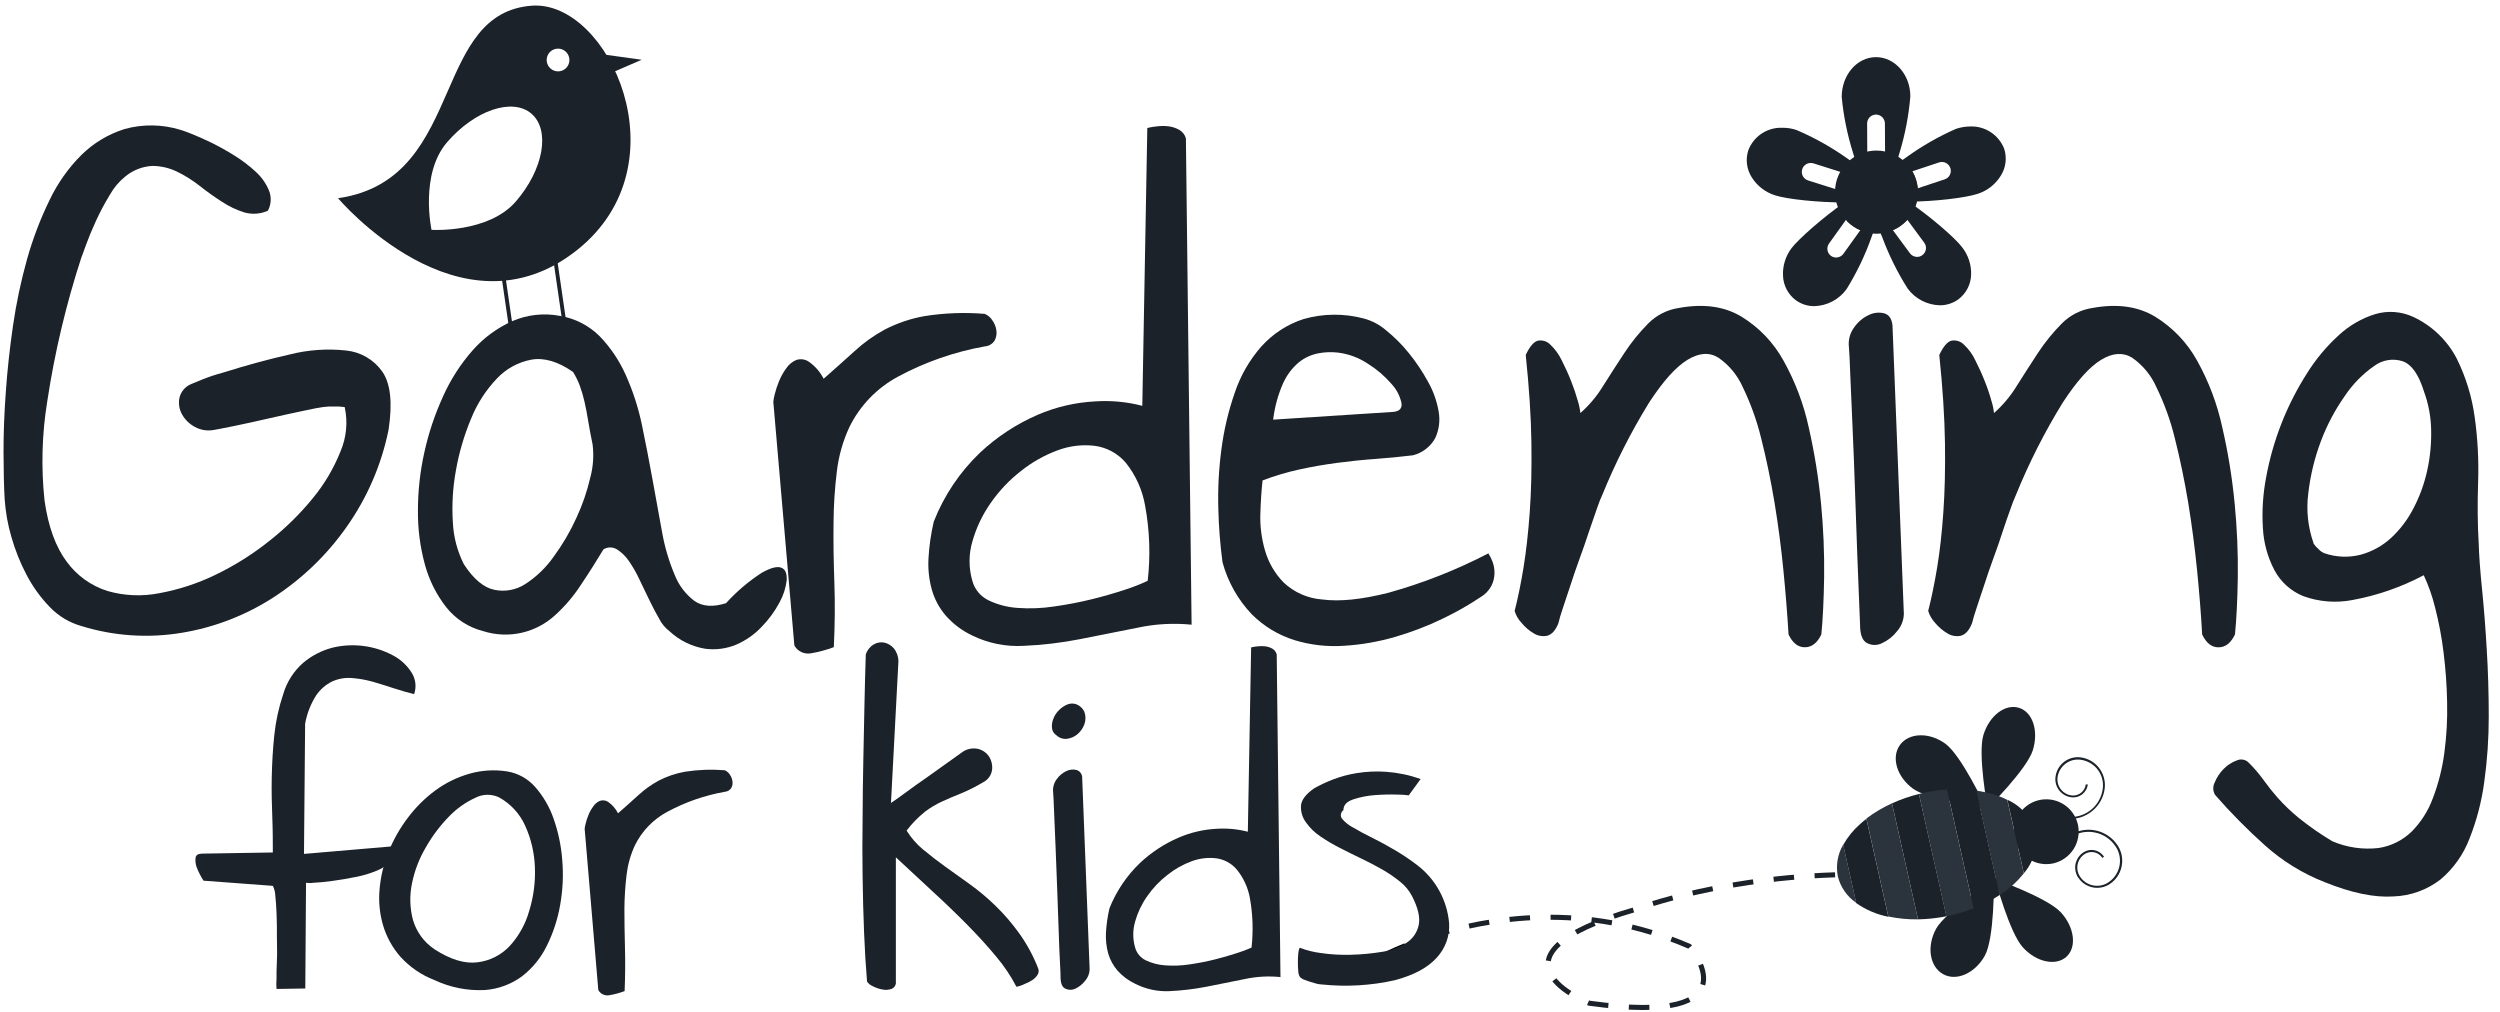
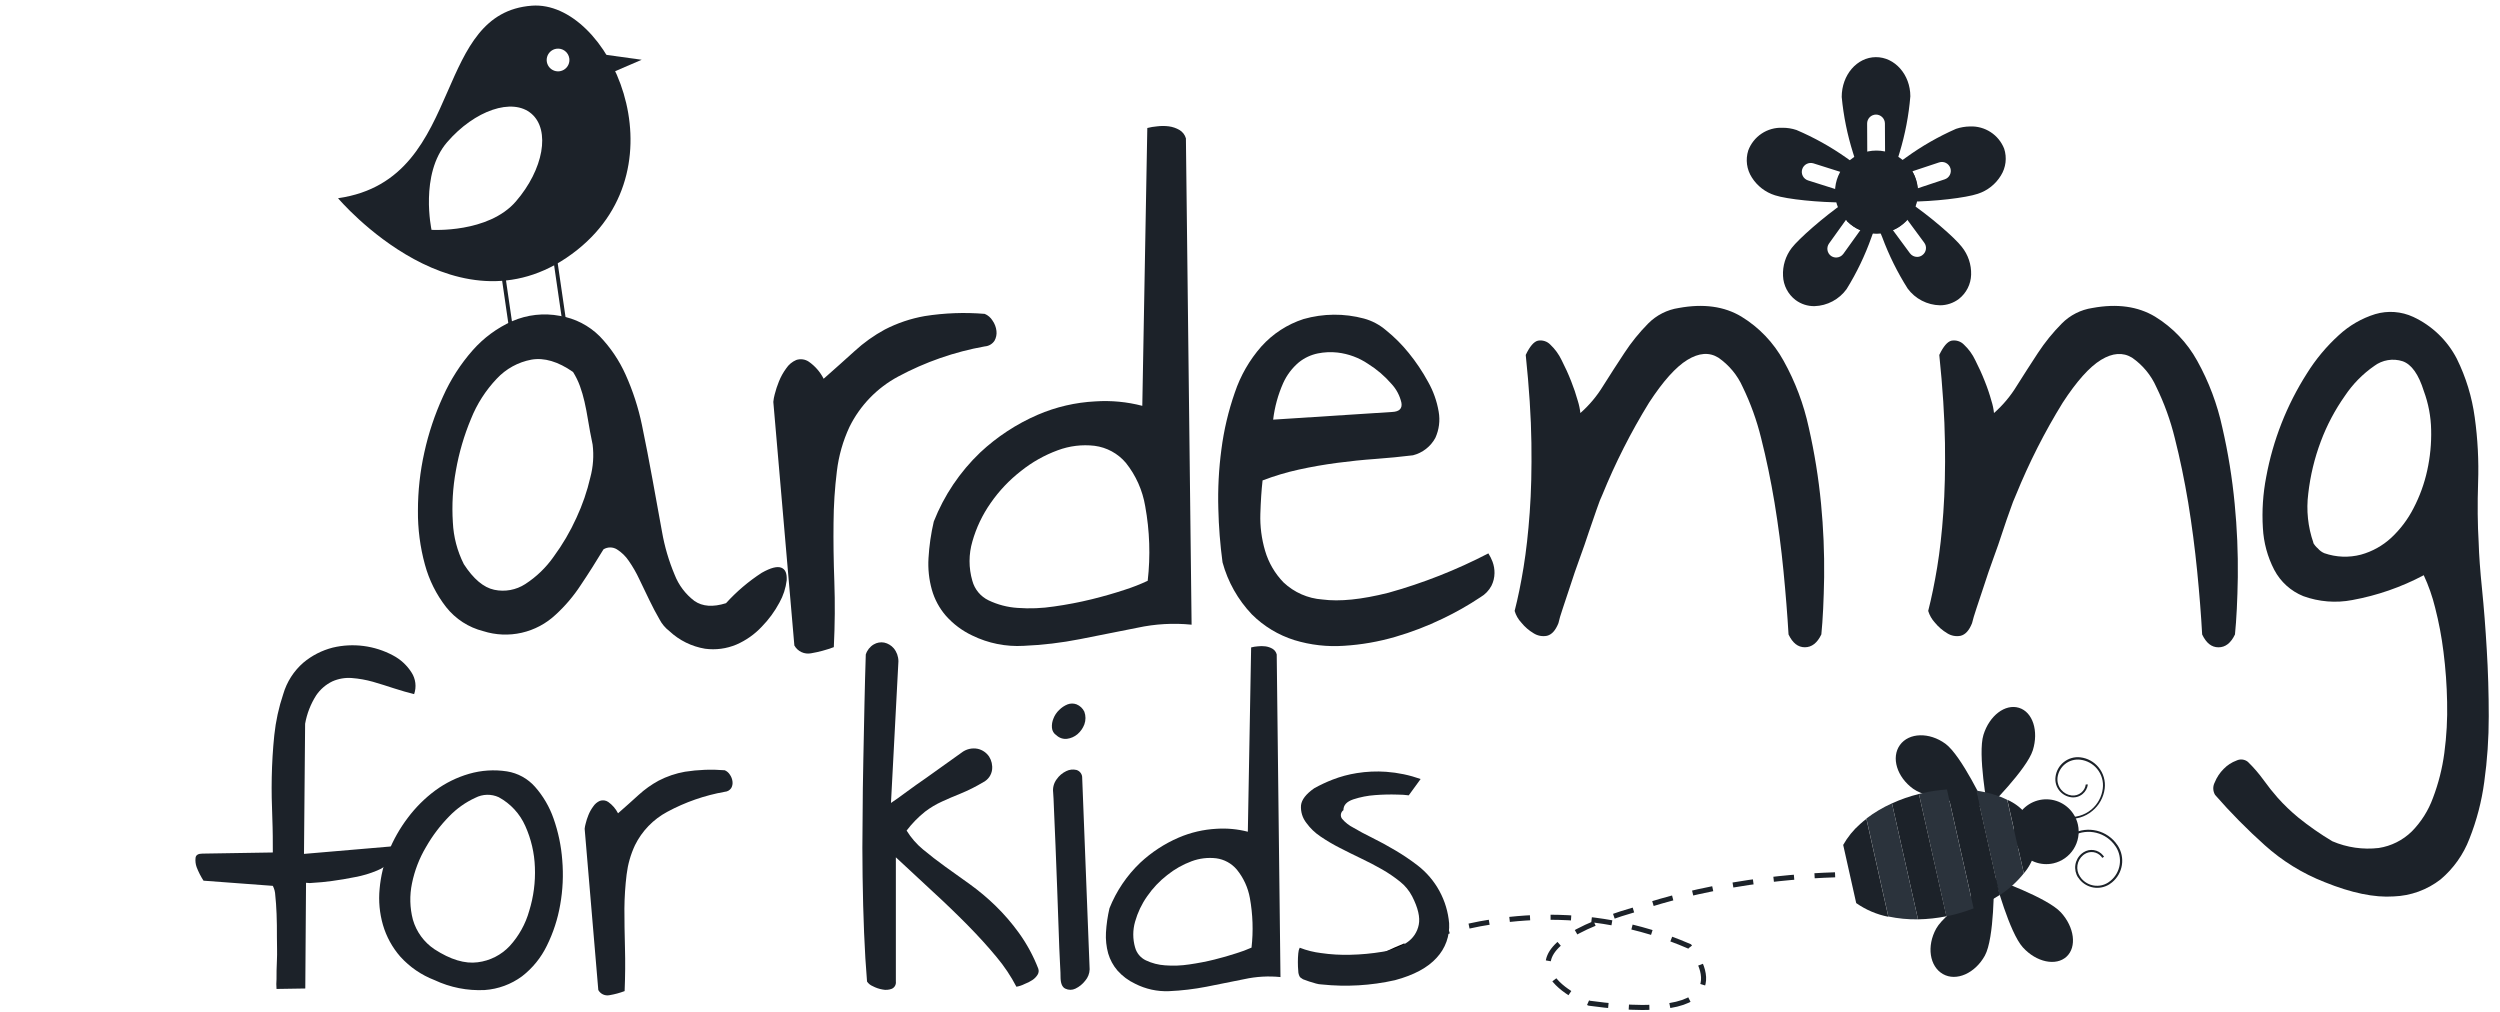
<svg xmlns="http://www.w3.org/2000/svg" fill="none" viewBox="0 0 247 100" height="100" width="247">
  <path fill="#1C2229" d="M54.696 23.215L54.318 23.27L55.553 31.765L55.931 31.71L54.696 23.215Z" />
  <path fill="#A87D4F" d="M55.528 31.275L54.308 33.861L54.654 34.024L55.873 31.438L55.528 31.275Z" />
  <path fill="#A87D4F" d="M55.891 31.326L55.513 31.38L55.891 34.011L56.269 33.956L55.891 31.326Z" />
  <path fill="#A87D4F" d="M55.898 31.333L55.612 31.585L57.397 33.614L57.684 33.361L55.898 31.333Z" />
  <path fill="#1C2229" d="M49.449 23.967L49.071 24.022L50.306 32.517L50.684 32.462L49.449 23.967Z" />
  <path fill="#A87D4F" d="M50.283 32.033L49.063 34.619L49.408 34.782L50.629 32.196L50.283 32.033Z" />
  <path fill="#A87D4F" d="M50.641 32.075L50.263 32.13L50.641 34.76L51.019 34.706L50.641 32.075Z" />
  <path fill="#A87D4F" d="M50.649 32.084L50.362 32.337L52.147 34.365L52.434 34.113L50.649 32.084Z" />
  <path fill="#1C2229" d="M58.489 5.225L63.399 5.904L58.865 7.859L58.489 5.225Z" />
  <path fill="#1C2229" d="M52.545 0.562C47.774 0.917 46.067 4.821 44.233 9.015C42.209 13.647 40.029 18.632 33.399 19.584C33.399 19.584 45.483 33.91 57.045 24.68C67.663 16.208 60.112 -1.8477e-05 52.545 0.562ZM56.247 5.764C56.279 5.984 56.246 6.209 56.15 6.41C56.055 6.611 55.902 6.779 55.711 6.892C55.519 7.006 55.299 7.061 55.077 7.049C54.855 7.037 54.641 6.96 54.463 6.827C54.285 6.694 54.15 6.511 54.076 6.301C54.002 6.091 53.992 5.864 54.047 5.649C54.102 5.433 54.22 5.239 54.386 5.09C54.551 4.942 54.757 4.846 54.978 4.815C55.272 4.773 55.571 4.849 55.808 5.027C56.046 5.205 56.204 5.47 56.247 5.764ZM50.972 19.899C53.702 16.736 54.393 12.86 52.511 11.236C50.635 9.618 46.904 10.888 44.174 14.051C41.444 17.213 42.635 22.708 42.635 22.708C42.635 22.708 48.242 23.062 50.972 19.899Z" clip-rule="evenodd" fill-rule="evenodd" />
  <path fill="#1C2229" d="M66.141 62.359C65.725 62.041 65.385 61.635 65.146 61.169C64.82 60.607 64.489 59.977 64.157 59.292C63.826 58.607 63.494 57.921 63.163 57.225C62.866 56.587 62.515 55.976 62.112 55.399C61.807 54.948 61.411 54.565 60.95 54.275C60.75 54.153 60.52 54.088 60.287 54.088C60.053 54.088 59.823 54.153 59.624 54.275C58.888 55.489 58.146 56.669 57.377 57.809C56.676 58.886 55.842 59.87 54.893 60.736C53.955 61.617 52.798 62.231 51.543 62.517C50.288 62.802 48.98 62.748 47.753 62.359C46.3 61.993 45.009 61.158 44.079 59.983C43.108 58.737 42.396 57.311 41.983 55.786C41.507 54.05 41.275 52.256 41.292 50.455C41.291 48.514 41.504 46.579 41.927 44.685C42.345 42.784 42.965 40.933 43.775 39.163C44.515 37.505 45.502 35.969 46.702 34.607C47.781 33.383 49.108 32.405 50.596 31.736C52.081 31.087 53.728 30.903 55.32 31.208C56.81 31.453 58.185 32.158 59.253 33.225C60.323 34.338 61.192 35.629 61.82 37.039C62.531 38.623 63.068 40.278 63.421 41.977C63.796 43.786 64.146 45.592 64.472 47.393C64.798 49.195 65.111 50.916 65.41 52.556C65.664 54.007 66.081 55.424 66.652 56.781C67.052 57.811 67.731 58.709 68.612 59.376C69.406 59.927 70.446 60 71.73 59.595C72.773 58.445 73.961 57.435 75.264 56.59C76.152 56.09 76.792 55.927 77.197 56.09C77.601 56.253 77.758 56.652 77.725 57.331C77.632 58.107 77.388 58.857 77.006 59.539C76.541 60.41 75.955 61.211 75.264 61.916C74.557 62.671 73.702 63.273 72.753 63.685C71.778 64.094 70.711 64.235 69.663 64.095C68.343 63.877 67.118 63.273 66.141 62.359ZM45.82 55.73C46.775 57.202 47.779 58.049 48.831 58.27C49.886 58.496 50.988 58.294 51.893 57.708C52.996 56.995 53.95 56.075 54.702 55C55.583 53.803 56.336 52.517 56.95 51.163C57.547 49.881 58.008 48.541 58.326 47.163C58.608 46.109 58.684 45.01 58.551 43.927C58.365 43.045 58.219 42.242 58.107 41.556C57.994 40.871 57.877 40.23 57.747 39.68C57.63 39.164 57.482 38.655 57.303 38.157C57.124 37.666 56.895 37.196 56.618 36.753C55.139 35.719 53.766 35.313 52.5 35.534C51.188 35.779 49.989 36.439 49.079 37.416C47.986 38.566 47.122 39.914 46.534 41.388C45.851 43.022 45.352 44.727 45.045 46.472C44.735 48.165 44.633 49.889 44.742 51.607C44.808 53.04 45.175 54.443 45.82 55.725V55.73Z" />
  <path fill="#1C2229" d="M76.404 39.708C76.428 39.457 76.474 39.209 76.539 38.966C76.648 38.534 76.787 38.109 76.955 37.697C77.139 37.235 77.381 36.799 77.674 36.399C77.917 36.03 78.263 35.741 78.669 35.567C78.874 35.498 79.094 35.477 79.309 35.506C79.525 35.535 79.73 35.614 79.91 35.736C80.531 36.168 81.034 36.747 81.376 37.421C82.5 36.427 83.534 35.511 84.438 34.685C85.341 33.856 86.343 33.141 87.421 32.556C88.658 31.919 89.984 31.472 91.354 31.23C93.317 30.919 95.311 30.846 97.292 31.011C97.612 31.145 97.882 31.378 98.062 31.674C98.275 31.977 98.409 32.328 98.45 32.697C98.49 33.031 98.423 33.369 98.258 33.663C98.152 33.825 98.009 33.96 97.841 34.057C97.674 34.155 97.486 34.212 97.292 34.225C94.299 34.761 91.409 35.768 88.73 37.208C86.651 38.325 84.972 40.063 83.927 42.18C83.285 43.558 82.866 45.029 82.685 46.539C82.475 48.235 82.364 49.943 82.354 51.652C82.332 53.472 82.358 55.414 82.433 57.477C82.507 59.541 82.491 61.695 82.382 63.938C81.654 64.211 80.901 64.414 80.135 64.545C79.814 64.607 79.481 64.567 79.184 64.428C78.887 64.29 78.642 64.061 78.483 63.775L76.404 39.708Z" />
  <path fill="#1C2229" d="M96.067 62.792C95.07 62.323 94.18 61.656 93.449 60.832C92.807 60.087 92.335 59.211 92.067 58.264C91.784 57.25 91.672 56.197 91.736 55.146C91.805 53.927 91.98 52.717 92.258 51.528C93.273 48.949 94.838 46.622 96.842 44.708C98.511 43.147 100.436 41.885 102.533 40.978C104.335 40.203 106.26 39.756 108.219 39.657C109.779 39.553 111.346 39.701 112.859 40.096L113.354 12.646C113.671 12.565 113.994 12.511 114.32 12.483C114.706 12.435 115.097 12.435 115.483 12.483C115.853 12.533 116.21 12.655 116.533 12.843C116.843 13.027 117.07 13.322 117.168 13.669L117.73 61.719C115.939 61.539 114.13 61.642 112.37 62.023C110.498 62.397 108.612 62.772 106.713 63.146C104.873 63.509 103.008 63.731 101.135 63.809C99.386 63.911 97.641 63.56 96.067 62.792ZM96.067 57.382C96.18 57.801 96.382 58.191 96.659 58.524C96.936 58.858 97.283 59.127 97.674 59.315C98.574 59.746 99.549 59.999 100.545 60.062C101.743 60.149 102.947 60.102 104.134 59.921C105.387 59.746 106.63 59.508 107.859 59.208C109.054 58.912 110.149 58.597 111.146 58.264C111.913 58.02 112.664 57.725 113.393 57.382C113.674 54.926 113.59 52.443 113.146 50.011C112.884 48.445 112.227 46.971 111.236 45.73C110.451 44.801 109.346 44.2 108.14 44.045C106.909 43.902 105.661 44.054 104.5 44.489C103.192 44.97 101.97 45.658 100.882 46.528C99.722 47.428 98.706 48.501 97.871 49.708C97.065 50.859 96.457 52.137 96.073 53.489C95.7 54.76 95.698 56.11 96.067 57.382V57.382Z" />
  <path fill="#1C2229" d="M147.051 54.674C147.217 54.936 147.356 55.215 147.466 55.506C147.598 55.865 147.663 56.246 147.657 56.629C147.651 57.062 147.548 57.489 147.354 57.876C147.106 58.344 146.732 58.733 146.275 59C145.077 59.798 143.823 60.51 142.523 61.129C141.019 61.856 139.458 62.456 137.854 62.921C136.207 63.402 134.511 63.698 132.798 63.803C131.139 63.919 129.472 63.729 127.882 63.242C126.3 62.744 124.86 61.873 123.685 60.702C122.308 59.255 121.312 57.489 120.787 55.562C120.55 53.803 120.411 52.032 120.371 50.258C120.315 48.302 120.416 46.344 120.674 44.404C120.92 42.491 121.365 40.608 122 38.786C122.562 37.108 123.454 35.559 124.624 34.23C125.75 32.975 127.188 32.041 128.792 31.522C130.74 30.966 132.802 30.948 134.758 31.472C135.562 31.691 136.306 32.087 136.938 32.629C137.766 33.296 138.519 34.049 139.185 34.876C139.907 35.763 140.545 36.715 141.09 37.719C141.611 38.635 141.966 39.635 142.141 40.674C142.297 41.553 142.181 42.458 141.809 43.27C141.579 43.692 141.264 44.062 140.884 44.357C140.504 44.651 140.067 44.865 139.601 44.983C138.388 45.129 137.152 45.253 135.899 45.343C134.646 45.432 133.388 45.562 132.118 45.73C130.848 45.899 129.584 46.118 128.332 46.393C127.11 46.661 125.91 47.02 124.742 47.466C124.637 48.388 124.564 49.483 124.523 50.753C124.482 51.995 124.642 53.235 124.994 54.427C125.338 55.599 125.963 56.669 126.815 57.545C127.861 58.532 129.217 59.128 130.652 59.23C132.348 59.455 134.521 59.234 137.169 58.567C140.588 57.615 143.9 56.31 147.051 54.674V54.674ZM137.551 40.702C138.255 40.669 138.558 40.365 138.461 39.792C138.303 39.089 137.959 38.441 137.466 37.916C136.804 37.152 136.031 36.491 135.174 35.955C134.268 35.342 133.227 34.956 132.141 34.831C131.496 34.759 130.844 34.788 130.208 34.916C129.519 35.056 128.874 35.358 128.326 35.798C127.665 36.356 127.137 37.054 126.781 37.843C126.27 38.992 125.935 40.212 125.787 41.461L137.551 40.702Z" />
  <path fill="#1C2229" d="M176.708 62.685C176.595 60.768 176.429 58.678 176.208 56.416C175.987 54.154 175.693 51.906 175.326 49.674C174.951 47.427 174.509 45.3 174 43.292C173.573 41.547 172.963 39.852 172.18 38.236C171.66 37.067 170.828 36.064 169.775 35.337C168.871 34.775 167.854 34.86 166.713 35.556C165.573 36.253 164.309 37.663 162.927 39.781C161.141 42.68 159.599 45.723 158.315 48.876C158.168 49.174 157.977 49.652 157.753 50.315C157.528 50.978 157.258 51.719 156.977 52.562C156.697 53.404 156.416 54.247 156.067 55.185C155.719 56.124 155.433 56.989 155.157 57.837C154.882 58.685 154.635 59.438 154.41 60.084C154.185 60.73 154.045 61.242 153.972 61.573C153.674 62.309 153.309 62.697 152.848 62.815C152.391 62.907 151.916 62.818 151.522 62.568C151.058 62.293 150.647 61.937 150.309 61.517C150 61.188 149.773 60.792 149.646 60.36C149.976 59.071 150.27 57.635 150.528 56.051C150.786 54.466 150.989 52.663 151.135 50.641C151.286 48.612 151.337 46.32 151.303 43.764C151.27 41.208 151.079 38.303 150.742 35.068C151.146 34.219 151.55 33.747 151.955 33.657C152.174 33.617 152.399 33.632 152.61 33.7C152.822 33.767 153.014 33.886 153.168 34.045C153.636 34.486 154.017 35.01 154.292 35.59C154.64 36.27 154.955 36.961 155.23 37.663C155.486 38.304 155.708 38.959 155.893 39.624C156.014 40.01 156.097 40.407 156.14 40.809C157.021 40.035 157.778 39.131 158.388 38.129C159.069 37.047 159.77 35.961 160.489 34.871C161.171 33.829 161.956 32.858 162.831 31.972C163.65 31.14 164.717 30.598 165.871 30.427C168.305 29.981 170.365 30.266 172.05 31.281C173.797 32.347 175.234 33.852 176.219 35.646C177.37 37.712 178.208 39.936 178.708 42.247C179.272 44.73 179.677 47.246 179.921 49.781C180.152 52.186 180.254 54.601 180.225 57.017C180.187 59.32 180.095 61.208 179.949 62.68C179.545 63.528 179 63.95 178.32 63.95C177.64 63.95 177.112 63.534 176.708 62.685Z" />
-   <path fill="#1C2229" d="M183.775 61.747C183.775 61.635 183.747 60.938 183.691 59.646C183.635 58.354 183.573 56.758 183.5 54.843C183.427 52.927 183.354 50.86 183.281 48.629C183.208 46.399 183.124 44.286 183.034 42.275C182.944 40.264 182.865 38.534 182.809 37.062C182.753 35.59 182.708 34.669 182.674 34.298C182.588 33.601 182.776 32.898 183.197 32.337C183.56 31.812 184.056 31.393 184.635 31.124C185.104 30.888 185.642 30.829 186.152 30.955C186.629 31.084 186.905 31.483 186.978 32.146L188.101 60.641C188.087 61.272 187.853 61.878 187.438 62.354C187.047 62.863 186.538 63.27 185.955 63.539C185.725 63.658 185.47 63.721 185.211 63.721C184.952 63.721 184.696 63.658 184.466 63.539C184.006 63.303 183.775 62.702 183.775 61.747Z" />
  <path fill="#1C2229" d="M217.573 62.685C217.468 60.768 217.303 58.678 217.079 56.416C216.854 54.154 216.56 51.906 216.197 49.674C215.822 47.427 215.38 45.3 214.871 43.292C214.445 41.546 213.833 39.851 213.045 38.236C212.528 37.067 211.697 36.064 210.646 35.337C209.74 34.787 208.717 34.86 207.579 35.556C206.44 36.253 205.18 37.661 203.798 39.781C202.01 42.679 200.467 45.722 199.185 48.876C198.973 49.346 198.785 49.826 198.624 50.315C198.382 50.978 198.124 51.719 197.848 52.562C197.573 53.404 197.287 54.247 196.938 55.185C196.59 56.124 196.303 56.989 196.028 57.837L195.281 60.084C195.062 60.747 194.91 61.242 194.837 61.573C194.545 62.309 194.174 62.697 193.713 62.815C193.256 62.907 192.781 62.818 192.388 62.568C191.923 62.291 191.51 61.936 191.169 61.517C190.864 61.185 190.637 60.79 190.506 60.36C190.835 59.071 191.131 57.635 191.393 56.051C191.655 54.466 191.858 52.663 192 50.641C192.146 48.611 192.2 46.318 192.163 43.764C192.125 41.21 191.938 38.311 191.601 35.068C192.006 34.219 192.41 33.747 192.815 33.657C193.034 33.617 193.26 33.632 193.472 33.7C193.685 33.767 193.878 33.886 194.034 34.045C194.503 34.484 194.884 35.008 195.157 35.59C195.506 36.27 195.82 36.961 196.095 37.663C196.354 38.303 196.575 38.958 196.758 39.624C196.882 40.009 196.965 40.406 197.006 40.809C197.886 40.034 198.643 39.131 199.253 38.129C199.934 37.047 200.633 35.961 201.348 34.871C202.032 33.829 202.819 32.857 203.697 31.972C204.515 31.14 205.582 30.598 206.736 30.427C209.163 29.981 211.223 30.266 212.916 31.281C214.66 32.35 216.097 33.854 217.084 35.646C218.233 37.712 219.07 39.937 219.567 42.247C220.139 44.731 220.546 47.249 220.787 49.787C221.022 52.191 221.125 54.607 221.096 57.023C221.058 59.326 220.964 61.214 220.815 62.685C220.41 63.534 219.871 63.955 219.185 63.955C218.5 63.955 217.978 63.534 217.573 62.685Z" />
  <path fill="#1C2229" d="M229.668 87.152C227.495 86.302 225.493 85.067 223.758 83.506C222.021 81.951 220.381 80.29 218.848 78.534C218.737 78.347 218.676 78.134 218.671 77.917C218.666 77.699 218.718 77.484 218.82 77.292C219.021 76.795 219.321 76.343 219.702 75.966C220.057 75.598 220.491 75.316 220.972 75.14C221.152 75.053 221.354 75.02 221.553 75.044C221.752 75.067 221.941 75.148 222.095 75.275C222.663 75.828 223.182 76.43 223.646 77.073C224.084 77.684 224.553 78.273 225.05 78.837C225.674 79.53 226.348 80.176 227.067 80.77C228.133 81.632 229.26 82.417 230.438 83.118C231.882 83.736 233.463 83.964 235.022 83.781C236.252 83.59 237.391 83.021 238.281 82.152C239.21 81.21 239.925 80.08 240.376 78.837C240.922 77.404 241.299 75.913 241.5 74.393C241.723 72.727 241.815 71.046 241.775 69.365C241.745 67.704 241.625 66.047 241.416 64.399C241.235 62.928 240.959 61.469 240.59 60.034C240.321 58.932 239.945 57.859 239.466 56.831C237.25 58.008 234.867 58.836 232.399 59.286C230.783 59.595 229.113 59.461 227.567 58.899C226.333 58.401 225.316 57.481 224.697 56.303C224.03 55.019 223.647 53.608 223.573 52.163C223.469 50.47 223.581 48.771 223.904 47.107C224.572 43.484 225.932 40.024 227.91 36.916C228.786 35.505 229.854 34.223 231.084 33.107C232.112 32.157 233.338 31.449 234.674 31.034C235.917 30.667 237.251 30.765 238.427 31.309C240.282 32.174 241.798 33.63 242.736 35.449C243.638 37.275 244.236 39.235 244.506 41.253C244.8 43.374 244.911 45.517 244.837 47.657C244.766 49.833 244.785 51.822 244.893 53.624C244.927 54.837 245.037 56.365 245.225 58.208C245.412 60.05 245.567 62.037 245.691 64.168C245.822 66.303 245.888 68.504 245.888 70.77C245.892 72.94 245.744 75.109 245.444 77.258C245.186 79.184 244.694 81.071 243.977 82.876C243.383 84.43 242.405 85.808 241.135 86.882C239.804 87.918 238.18 88.508 236.494 88.567C234.595 88.698 232.32 88.227 229.668 87.152ZM228.545 53.629C228.666 53.843 228.824 54.033 229.011 54.191C229.183 54.394 229.401 54.554 229.646 54.657C230.811 55.062 232.071 55.111 233.264 54.798C234.376 54.49 235.399 53.922 236.247 53.14C237.148 52.301 237.895 51.31 238.455 50.214C239.07 49.036 239.526 47.781 239.809 46.483C240.101 45.161 240.231 43.809 240.197 42.455C240.171 41.154 239.928 39.867 239.477 38.646C238.961 36.989 238.264 36 237.382 35.691C236.911 35.538 236.409 35.501 235.921 35.582C235.432 35.663 234.97 35.86 234.573 36.157C233.43 36.952 232.446 37.954 231.674 39.112C230.693 40.503 229.895 42.013 229.298 43.607C228.672 45.27 228.255 47.004 228.056 48.77C227.847 50.407 228.022 52.071 228.567 53.629H228.545Z" />
  <path fill="#1C2229" d="M196.677 13.054C197.281 13.447 197.748 14.02 198.011 14.691C198.155 15.131 198.2 15.597 198.144 16.056C198.088 16.515 197.931 16.956 197.685 17.348C197.166 18.2 196.359 18.838 195.41 19.146C194.236 19.545 191.045 19.921 188.584 19.921H188.556C190.68 21.354 193.141 23.494 193.82 24.382C194.45 25.161 194.779 26.14 194.747 27.14C194.734 27.604 194.619 28.058 194.41 28.472C194.201 28.885 193.904 29.248 193.539 29.534C193.001 29.942 192.344 30.163 191.669 30.163C191.046 30.149 190.435 29.993 189.882 29.707C189.329 29.421 188.848 29.012 188.478 28.511C187.469 26.918 186.629 25.223 185.972 23.455C185.73 22.904 185.551 22.421 185.41 21.989C185.275 22.421 185.101 22.899 184.893 23.461C184.261 25.243 183.44 26.953 182.444 28.562C182.08 29.066 181.604 29.48 181.055 29.772C180.506 30.064 179.897 30.227 179.275 30.247C178.6 30.258 177.94 30.045 177.399 29.64C177.031 29.36 176.729 29.001 176.515 28.59C176.302 28.18 176.181 27.727 176.163 27.264C176.11 26.268 176.415 25.286 177.023 24.494C177.691 23.624 180.124 21.461 182.236 20H182.208C179.747 20.011 176.556 19.685 175.376 19.298C174.424 19.001 173.609 18.373 173.079 17.528C172.829 17.138 172.667 16.698 172.606 16.239C172.545 15.78 172.586 15.313 172.725 14.871C172.978 14.189 173.44 13.604 174.046 13.2C174.651 12.797 175.369 12.595 176.096 12.624C176.569 12.618 177.04 12.693 177.489 12.843C179.228 13.583 180.883 14.506 182.427 15.595C182.815 15.86 183.157 16.107 183.466 16.331C183.343 15.972 183.219 15.573 183.084 15.118C182.516 13.316 182.139 11.46 181.961 9.579C181.961 7.41 183.461 5.657 185.332 5.646C187.202 5.635 188.742 7.371 188.742 9.517C188.586 11.401 188.23 13.264 187.68 15.073C187.551 15.528 187.427 15.927 187.309 16.292C187.612 16.062 187.955 15.809 188.348 15.539C189.879 14.432 191.523 13.491 193.253 12.73C193.7 12.58 194.169 12.501 194.641 12.494C195.361 12.464 196.073 12.66 196.677 13.054ZM192.527 16.308C192.604 16.397 192.661 16.501 192.697 16.612C192.733 16.722 192.747 16.837 192.738 16.952C192.729 17.067 192.698 17.18 192.645 17.282C192.593 17.385 192.521 17.477 192.434 17.552C192.346 17.627 192.244 17.683 192.135 17.719L186.803 19.489L190.118 23.983C190.187 24.076 190.236 24.181 190.264 24.293C190.291 24.405 190.296 24.521 190.278 24.635C190.261 24.749 190.22 24.859 190.16 24.957C190.1 25.055 190.021 25.14 189.927 25.208C189.779 25.322 189.597 25.383 189.41 25.382C189.272 25.382 189.136 25.349 189.013 25.287C188.89 25.224 188.784 25.134 188.702 25.023L185.388 20.528L182.124 25.079C182.042 25.192 181.935 25.284 181.811 25.348C181.687 25.411 181.549 25.444 181.41 25.444C181.227 25.442 181.049 25.385 180.899 25.281C180.715 25.144 180.591 24.941 180.554 24.714C180.518 24.488 180.571 24.256 180.702 24.067L183.966 19.511L178.635 17.826C178.411 17.755 178.225 17.598 178.117 17.39C178.009 17.182 177.988 16.94 178.059 16.716C178.13 16.493 178.286 16.307 178.494 16.199C178.703 16.091 178.945 16.07 179.169 16.14L184.5 17.826L184.472 12.208C184.471 12.092 184.493 11.977 184.537 11.87C184.581 11.763 184.645 11.665 184.726 11.582C184.808 11.5 184.904 11.434 185.011 11.389C185.118 11.345 185.232 11.321 185.348 11.32C185.581 11.322 185.803 11.414 185.968 11.578C186.133 11.742 186.227 11.964 186.23 12.197L186.258 17.815L191.573 16.05C191.684 16.012 191.801 15.996 191.918 16.003C192.035 16.011 192.149 16.042 192.253 16.094C192.358 16.147 192.451 16.219 192.527 16.308Z" clip-rule="evenodd" fill-rule="evenodd" />
  <path fill="#1C2229" d="M185.388 23.056C187.647 23.056 189.478 21.225 189.478 18.966C189.478 16.707 187.647 14.876 185.388 14.876C183.129 14.876 181.298 16.707 181.298 18.966C181.298 21.225 183.129 23.056 185.388 23.056Z" />
  <path fill="#1C2229" d="M188.264 16.062L182.483 21.843L182.511 21.876C182.892 22.259 183.345 22.563 183.844 22.77C184.342 22.977 184.877 23.083 185.417 23.082C185.956 23.081 186.491 22.974 186.989 22.765C187.487 22.557 187.939 22.252 188.319 21.869C188.698 21.485 188.998 21.03 189.201 20.529C189.404 20.029 189.506 19.494 189.501 18.954C189.496 18.414 189.384 17.881 189.172 17.384C188.959 16.888 188.651 16.438 188.264 16.062Z" />
  <path stroke-miterlimit="10" stroke-width="0.5" stroke="#010101" d="M135.478 95.039C135.478 95.039 135.646 94.938 135.966 94.77" />
  <path stroke-dasharray="2.03 2.03 2.03 2.03" stroke-miterlimit="10" stroke-width="0.5" stroke="#010101" d="M136.983 94.253C138.187 93.684 139.421 93.181 140.68 92.747" />
  <path stroke-dasharray="2.03 2.03 2.03 2.03 2.03 2.03" stroke-miterlimit="10" stroke-width="0.5" stroke="#1C2229" d="M141.225 92.562C147.023 90.652 156.579 89.011 166.916 93.5C166.916 93.5 173.804 101.427 157.023 99.118C157.023 99.118 145.303 94.556 161.601 89.843C161.601 89.843 170.59 86.382 183.781 86.393" />
  <path stroke-miterlimit="10" stroke-width="0.5" stroke="#010101" d="M184.354 86.404H184.916" />
  <path fill="#1C2229" d="M204.157 80.697C204.596 80.754 205.042 80.72 205.468 80.598C205.893 80.475 206.288 80.266 206.629 79.983V79.983C207.249 79.462 207.651 78.725 207.753 77.921V77.921C207.8 77.573 207.774 77.22 207.677 76.882C207.581 76.545 207.415 76.231 207.191 75.961C206.779 75.465 206.195 75.144 205.556 75.062V75.062C205.28 75.025 204.999 75.045 204.731 75.123C204.463 75.2 204.214 75.332 204 75.511V75.511C203.609 75.838 203.355 76.299 203.286 76.803V76.803C203.259 77.021 203.276 77.243 203.338 77.454C203.4 77.664 203.505 77.86 203.646 78.028V78.028C203.903 78.339 204.269 78.54 204.668 78.59V78.59C204.839 78.611 205.013 78.597 205.178 78.549C205.343 78.501 205.497 78.419 205.629 78.309V78.309C205.874 78.108 206.033 77.82 206.073 77.506V77.506H206.281C206.234 77.873 206.049 78.208 205.764 78.444V78.444C205.61 78.574 205.43 78.67 205.237 78.726C205.043 78.782 204.84 78.797 204.64 78.77V78.77C204.188 78.712 203.775 78.485 203.483 78.135V78.135C203.325 77.945 203.208 77.724 203.139 77.486C203.07 77.248 203.052 76.998 203.084 76.753V76.753C203.153 76.192 203.435 75.679 203.871 75.32V75.32C204.103 75.127 204.372 74.983 204.662 74.898C204.952 74.813 205.256 74.788 205.556 74.826V74.826C206.248 74.912 206.881 75.26 207.326 75.798V75.798C207.568 76.09 207.748 76.428 207.855 76.793C207.961 77.157 207.991 77.539 207.944 77.916V77.916C207.833 78.775 207.399 79.561 206.73 80.112V80.112C206.371 80.416 205.951 80.641 205.499 80.772C205.048 80.904 204.573 80.939 204.107 80.876V80.876V80.669L204.157 80.697Z" />
  <path fill="#1C2229" d="M205.315 86.697C205.076 86.328 204.98 85.883 205.046 85.449C205.113 85.014 205.336 84.618 205.674 84.337V84.337L205.86 84.202C206.16 84.011 206.519 83.935 206.871 83.99C207.223 84.045 207.542 84.226 207.77 84.5V84.5C207.81 84.546 207.848 84.595 207.882 84.646V84.646L207.702 84.758L207.612 84.629C207.415 84.395 207.139 84.24 206.836 84.195C206.533 84.149 206.224 84.216 205.966 84.382L205.809 84.494C205.51 84.744 205.312 85.094 205.253 85.479C205.194 85.864 205.278 86.257 205.489 86.584V86.584C205.533 86.655 205.582 86.722 205.635 86.787V86.787C205.95 87.166 206.393 87.417 206.88 87.492C207.368 87.568 207.866 87.463 208.281 87.197V87.197C208.368 87.139 208.453 87.078 208.534 87.011V87.011C209.012 86.613 209.329 86.053 209.424 85.438C209.519 84.822 209.386 84.193 209.051 83.669V83.669C208.978 83.557 208.9 83.45 208.815 83.348V83.348C208.314 82.744 207.61 82.344 206.834 82.224C206.059 82.104 205.266 82.272 204.607 82.697V82.697L204.494 82.522C205.199 82.07 206.045 81.89 206.872 82.017C207.7 82.144 208.453 82.57 208.989 83.213V83.213C209.081 83.322 209.165 83.436 209.242 83.556V83.556C209.604 84.124 209.747 84.803 209.643 85.469C209.54 86.134 209.197 86.738 208.68 87.169V87.169C208.593 87.242 208.501 87.31 208.405 87.371V87.371C207.946 87.66 207.398 87.774 206.863 87.692C206.327 87.609 205.839 87.335 205.489 86.921V86.921C205.428 86.852 205.373 86.776 205.326 86.697H205.315Z" />
  <path fill="#1C2229" d="M202.876 85.298C202.259 85.437 201.613 85.389 201.022 85.162C200.431 84.934 199.921 84.536 199.556 84.018C199.191 83.501 198.988 82.886 198.972 82.253C198.956 81.62 199.129 80.996 199.468 80.461C199.806 79.926 200.296 79.503 200.875 79.246C201.454 78.99 202.096 78.91 202.72 79.018C203.345 79.127 203.923 79.418 204.381 79.854C204.84 80.291 205.159 80.854 205.298 81.472C205.481 82.3 205.329 83.167 204.875 83.884C204.422 84.6 203.703 85.109 202.876 85.298V85.298Z" />
  <path fill="#1C2229" d="M196.994 87.112C196.994 87.112 192.258 90.006 191.298 91.742C190.337 93.478 190.635 95.478 191.961 96.236C193.286 96.994 195.14 96.157 196.101 94.421C197.062 92.685 196.994 87.112 196.994 87.112Z" />
  <path fill="#1C2229" d="M197.124 86.865C197.124 86.865 202.27 88.68 203.613 90.141C204.955 91.601 205.208 93.562 204.174 94.517C203.141 95.472 201.202 95.079 199.86 93.601C198.517 92.124 197.124 86.865 197.124 86.865Z" />
  <path fill="#1C2229" d="M196.152 79.685C196.152 79.685 190.635 79.096 189.022 77.933C187.41 76.77 186.826 74.837 187.713 73.607C188.601 72.376 190.618 72.32 192.208 73.483C193.798 74.646 196.152 79.685 196.152 79.685Z" />
  <path fill="#1C2229" d="M196.377 79.854C196.377 79.854 200.253 76.017 200.843 74.124C201.433 72.23 200.843 70.354 199.478 69.933C198.113 69.511 196.556 70.702 195.967 72.595C195.377 74.489 196.377 79.854 196.377 79.854Z" />
  <path fill="#1C2229" d="M201.09 82.213C200.898 81.508 200.549 80.856 200.071 80.303C199.592 79.751 198.996 79.313 198.326 79.022L199.955 86.281C200.435 85.73 200.786 85.079 200.982 84.375C201.178 83.672 201.215 82.933 201.09 82.213V82.213Z" />
-   <path fill="#2B333C" d="M181.578 86.584C181.841 87.649 182.487 88.579 183.393 89.197L182.107 83.449C181.555 84.395 181.367 85.51 181.578 86.584V86.584Z" />
  <path fill="#2B333C" d="M199.955 86.281L198.315 79.022C197.848 78.791 197.361 78.603 196.86 78.461C196.33 78.304 195.789 78.188 195.242 78.112L197.556 88.444C198.47 87.861 199.281 87.13 199.955 86.281V86.281Z" />
  <path fill="#1C2229" d="M197.568 88.427L195.253 78.09C194.294 77.958 193.325 77.926 192.36 77.994L194.994 89.742C195.896 89.394 196.758 88.954 197.568 88.427V88.427Z" />
  <path fill="#2B333C" d="M194.994 89.747L192.359 78C191.558 78.058 190.762 78.174 189.977 78.348L189.59 78.444L192.297 90.528L192.691 90.449C193.474 90.271 194.244 90.036 194.994 89.747V89.747Z" />
  <path fill="#1C2229" d="M189.59 78.444C188.676 78.671 187.785 78.981 186.927 79.371L189.5 90.832C190.444 90.814 191.384 90.713 192.309 90.528L189.59 78.444Z" />
  <path fill="#2B333C" d="M186.927 79.371C186.03 79.772 185.181 80.276 184.399 80.871L186.567 90.55C187.531 90.753 188.515 90.848 189.5 90.831L186.927 79.371Z" />
  <path fill="#1C2229" d="M184.399 80.899C184.186 81.067 183.983 81.23 183.792 81.404C183.117 81.995 182.547 82.696 182.107 83.478L183.393 89.225C184.346 89.892 185.427 90.353 186.568 90.579L184.399 80.899Z" />
-   <path fill="#1C2229" d="M8.045 61.854C6.855 61.517 5.777 60.87 4.921 59.978C4.007 59.036 3.235 57.967 2.629 56.803C1.997 55.607 1.493 54.347 1.123 53.045C0.769 51.831 0.547 50.582 0.461 49.32C0.389 48.069 0.352 46.523 0.348 44.68C0.344 42.837 0.419 40.858 0.573 38.742C0.719 36.629 0.957 34.438 1.286 32.169C1.606 29.961 2.067 27.777 2.668 25.629C3.231 23.615 3.976 21.655 4.893 19.775C5.687 18.105 6.762 16.585 8.073 15.281C9.27 14.11 10.727 13.24 12.326 12.742C14.128 12.248 16.034 12.277 17.82 12.826C17.966 12.865 18.326 12.989 18.893 13.213C19.46 13.438 20.129 13.73 20.882 14.095C21.677 14.488 22.451 14.921 23.202 15.393C23.944 15.856 24.64 16.388 25.281 16.983C25.845 17.496 26.288 18.127 26.578 18.831C26.706 19.151 26.762 19.495 26.743 19.838C26.724 20.182 26.629 20.517 26.466 20.82C25.736 21.146 24.915 21.206 24.146 20.989C23.363 20.746 22.62 20.392 21.938 19.938C21.189 19.463 20.453 18.938 19.73 18.365C19.033 17.817 18.28 17.344 17.483 16.955C16.724 16.588 15.893 16.396 15.05 16.393C14.082 16.445 13.156 16.803 12.404 17.416C11.776 17.917 11.252 18.535 10.859 19.236C10.348 20.073 9.887 20.94 9.477 21.831C9.073 22.719 8.741 23.517 8.483 24.236C8.225 24.955 8.078 25.36 8.045 25.421C6.533 30.053 5.405 34.801 4.674 39.618C4.143 42.864 4.051 46.167 4.399 49.438C4.764 52.056 5.522 54.079 6.607 55.517C7.603 56.874 9.006 57.88 10.612 58.388C12.282 58.87 14.043 58.945 15.747 58.607C17.671 58.254 19.538 57.642 21.298 56.787C23.174 55.882 24.944 54.77 26.573 53.472C28.172 52.22 29.627 50.793 30.91 49.219C32.053 47.832 32.974 46.276 33.64 44.607C34.232 43.223 34.377 41.689 34.056 40.219C33.699 40.17 33.338 40.151 32.977 40.163C32.619 40.151 32.26 40.17 31.904 40.219C31.607 40.253 30.932 40.382 29.887 40.607C28.843 40.831 27.702 41.073 26.517 41.348C25.331 41.624 24.163 41.876 23.095 42.096C22.028 42.315 21.359 42.444 21.107 42.483C20.472 42.598 19.817 42.491 19.253 42.18C18.715 41.894 18.272 41.459 17.977 40.927C17.704 40.431 17.617 39.853 17.73 39.298C17.802 38.996 17.945 38.715 18.147 38.48C18.349 38.244 18.605 38.06 18.893 37.944C19 37.904 19.202 37.826 19.5 37.697C19.798 37.567 20.112 37.438 20.466 37.309C20.82 37.18 21.146 37.068 21.46 36.978C21.775 36.888 22.022 36.82 22.146 36.781C24.359 36.084 26.524 35.496 28.64 35.017C30.453 34.559 32.332 34.428 34.191 34.629C34.906 34.7 35.596 34.924 36.216 35.286C36.836 35.649 37.37 36.142 37.781 36.73C38.59 37.906 38.792 39.82 38.388 42.472C37.69 45.906 36.288 49.158 34.27 52.023C32.339 54.786 29.893 57.151 27.067 58.989C24.314 60.781 21.219 61.982 17.977 62.517C14.66 63.074 11.259 62.847 8.045 61.854V61.854Z" />
  <path fill="#1C2229" d="M27.32 97.708C27.293 97.385 27.293 97.059 27.32 96.736C27.32 96.213 27.32 95.612 27.359 94.888C27.399 94.163 27.359 93.416 27.359 92.596C27.359 91.775 27.359 91.011 27.326 90.292C27.292 89.573 27.258 88.961 27.197 88.455C27.186 88.13 27.104 87.811 26.955 87.522L20.107 87.011C19.834 86.59 19.607 86.142 19.427 85.674C19.322 85.381 19.286 85.068 19.32 84.758C19.354 84.478 19.578 84.337 19.994 84.337L26.955 84.225C26.955 83.202 26.955 82.051 26.904 80.781C26.854 79.511 26.82 78.185 26.848 76.803C26.876 75.421 26.955 74.034 27.101 72.629C27.246 71.251 27.542 69.893 27.983 68.579C28.335 67.371 29.027 66.29 29.977 65.466C30.821 64.761 31.811 64.255 32.876 63.983C34.887 63.505 37.003 63.779 38.826 64.753C39.573 65.144 40.205 65.726 40.657 66.438C40.861 66.751 40.99 67.107 41.035 67.478C41.08 67.85 41.039 68.226 40.916 68.579C40.303 68.433 39.651 68.236 38.955 68.017C38.258 67.798 37.556 67.556 36.848 67.36C36.165 67.167 35.465 67.043 34.758 66.989C34.1 66.938 33.44 67.052 32.837 67.32C32.193 67.631 31.643 68.106 31.241 68.697C30.696 69.552 30.323 70.507 30.146 71.506L30.034 84.365L38.646 83.629C38.792 83.832 38.871 84.076 38.871 84.326C38.871 84.576 38.792 84.82 38.646 85.022C38.271 85.463 37.792 85.803 37.253 86.011C36.562 86.301 35.843 86.516 35.107 86.652C34.303 86.815 33.539 86.944 32.82 87.039C32.101 87.135 31.489 87.197 30.983 87.219C30.735 87.257 30.483 87.257 30.236 87.219L30.163 97.663L27.32 97.708Z" />
  <path fill="#1C2229" d="M42.927 96.832C41.638 96.336 40.483 95.546 39.556 94.522C38.762 93.615 38.175 92.545 37.837 91.388C37.502 90.228 37.389 89.016 37.506 87.815C37.617 86.563 37.912 85.334 38.382 84.168C38.865 82.965 39.508 81.831 40.292 80.798C41.06 79.773 41.972 78.864 43 78.101C44.007 77.361 45.137 76.804 46.337 76.455C47.555 76.101 48.836 76.019 50.09 76.213C51.162 76.385 52.141 76.923 52.859 77.736C53.668 78.652 54.29 79.717 54.691 80.871C55.157 82.194 55.446 83.573 55.55 84.972C55.675 86.446 55.607 87.931 55.348 89.388C55.106 90.794 54.662 92.159 54.028 93.438C53.455 94.622 52.614 95.657 51.573 96.461C50.5 97.252 49.223 97.722 47.893 97.815C46.182 97.9 44.476 97.563 42.927 96.832ZM42.927 93.787C44.511 94.815 45.938 95.242 47.197 95.073C48.409 94.924 49.531 94.353 50.365 93.461C51.267 92.471 51.925 91.284 52.286 89.994C52.717 88.602 52.907 87.147 52.848 85.691C52.8 84.281 52.478 82.894 51.899 81.607C51.363 80.395 50.44 79.395 49.275 78.764C48.911 78.597 48.514 78.515 48.114 78.525C47.714 78.535 47.322 78.636 46.966 78.82C45.998 79.263 45.121 79.885 44.382 80.652C43.494 81.558 42.726 82.573 42.096 83.674C41.431 84.791 40.96 86.013 40.702 87.287C40.458 88.469 40.488 89.691 40.792 90.859C41.135 92.057 41.891 93.094 42.927 93.787V93.787Z" />
  <path fill="#1C2229" d="M57.764 81.882C57.782 81.715 57.813 81.549 57.859 81.388C57.928 81.1 58.018 80.819 58.129 80.545C58.25 80.239 58.411 79.95 58.607 79.685C58.768 79.438 58.998 79.242 59.27 79.124C59.405 79.076 59.55 79.061 59.692 79.08C59.835 79.098 59.971 79.15 60.09 79.23C60.501 79.52 60.834 79.906 61.062 80.354C61.811 79.698 62.489 79.094 63.095 78.539C63.695 77.991 64.359 77.517 65.073 77.129C65.89 76.705 66.767 76.407 67.674 76.247C68.975 76.044 70.295 75.995 71.607 76.101C71.819 76.193 71.997 76.348 72.118 76.545C72.257 76.745 72.344 76.977 72.371 77.219C72.4 77.44 72.356 77.665 72.247 77.86C72.176 77.966 72.081 78.055 71.97 78.12C71.859 78.184 71.735 78.222 71.607 78.23C69.62 78.582 67.703 79.25 65.927 80.208C64.545 80.947 63.429 82.1 62.736 83.506C62.309 84.42 62.031 85.397 61.91 86.399C61.774 87.517 61.701 88.643 61.691 89.77C61.691 90.983 61.71 92.272 61.747 93.635C61.785 94.998 61.773 96.427 61.713 97.921C61.226 98.105 60.721 98.24 60.208 98.326C59.995 98.368 59.773 98.341 59.576 98.249C59.379 98.158 59.217 98.005 59.112 97.815L57.764 81.882Z" />
  <path fill="#1C2229" d="M100.421 97.489C99.877 96.443 99.219 95.459 98.461 94.556C97.618 93.534 96.659 92.478 95.584 91.388C94.509 90.298 93.361 89.193 92.14 88.073C90.923 86.95 89.713 85.826 88.511 84.702V96.978C88.53 97.124 88.501 97.272 88.43 97.4C88.358 97.529 88.247 97.631 88.112 97.691C87.821 97.805 87.502 97.83 87.197 97.764C86.857 97.706 86.529 97.594 86.225 97.433C85.996 97.34 85.801 97.181 85.663 96.978C85.539 95.509 85.442 93.897 85.371 92.141C85.299 90.384 85.251 88.552 85.225 86.646C85.195 84.743 85.195 82.807 85.225 80.837C85.225 78.871 85.264 76.933 85.298 75.028C85.331 73.124 85.371 71.292 85.41 69.534C85.449 67.775 85.489 66.163 85.539 64.663C85.67 64.246 85.95 63.892 86.326 63.669C86.64 63.483 87.012 63.419 87.371 63.489C87.734 63.572 88.06 63.769 88.303 64.051C88.599 64.412 88.762 64.864 88.764 65.332L88.028 79.332C88.466 79.039 88.994 78.669 89.607 78.208C90.219 77.747 90.848 77.32 91.511 76.854C92.174 76.388 92.803 75.938 93.416 75.494C94.028 75.051 94.539 74.691 94.989 74.371C95.213 74.193 95.474 74.066 95.752 73.999C96.031 73.932 96.32 73.926 96.601 73.983C97.06 74.087 97.462 74.363 97.725 74.753C97.97 75.14 98.073 75.601 98.017 76.056C97.983 76.31 97.889 76.553 97.743 76.763C97.596 76.973 97.401 77.145 97.174 77.264C96.441 77.706 95.674 78.091 94.882 78.416C94.236 78.674 93.635 78.933 93.073 79.191C92.475 79.462 91.91 79.799 91.388 80.197C90.709 80.742 90.1 81.368 89.573 82.062C90.01 82.77 90.56 83.403 91.202 83.933C91.876 84.494 92.603 85.056 93.382 85.618L95.837 87.376C96.724 88.017 97.564 88.721 98.348 89.483C99.201 90.312 99.979 91.215 100.674 92.18C101.456 93.266 102.096 94.448 102.579 95.697C102.616 95.798 102.629 95.907 102.616 96.014C102.604 96.122 102.566 96.225 102.506 96.315C102.374 96.521 102.2 96.698 101.994 96.832C101.758 96.987 101.506 97.115 101.241 97.213C100.984 97.347 100.707 97.439 100.421 97.489Z" />
  <path fill="#1C2229" d="M104.376 72.646C104.25 72.567 104.144 72.459 104.067 72.331C103.99 72.203 103.944 72.059 103.933 71.91C103.906 71.597 103.956 71.283 104.079 70.994C104.199 70.674 104.392 70.386 104.64 70.152C104.879 69.908 105.166 69.716 105.483 69.59C105.767 69.483 106.081 69.483 106.365 69.59C106.704 69.728 106.979 69.989 107.135 70.32C107.281 70.723 107.281 71.165 107.135 71.567C106.993 71.943 106.759 72.277 106.455 72.539C106.163 72.786 105.806 72.944 105.427 72.994C105.237 73.017 105.044 72.997 104.863 72.937C104.681 72.877 104.515 72.778 104.376 72.646V72.646ZM104.781 96.5C104.781 96.427 104.781 95.938 104.725 95.107C104.669 94.275 104.646 93.191 104.596 91.921C104.545 90.652 104.5 89.275 104.449 87.798C104.399 86.32 104.348 84.916 104.287 83.584C104.225 82.253 104.174 81.101 104.14 80.124C104.107 79.146 104.073 78.534 104.051 78.292C103.994 77.829 104.119 77.362 104.399 76.989C104.639 76.642 104.967 76.365 105.348 76.185C105.661 76.028 106.02 75.989 106.36 76.073C106.527 76.124 106.673 76.228 106.774 76.371C106.876 76.513 106.928 76.685 106.921 76.859L107.657 95.77C107.645 96.183 107.49 96.58 107.219 96.893C106.962 97.228 106.629 97.498 106.247 97.68C106.093 97.755 105.924 97.794 105.753 97.794C105.581 97.794 105.412 97.755 105.258 97.68C104.933 97.534 104.781 97.135 104.781 96.5Z" />
  <path fill="#1C2229" d="M112.146 97.191C111.483 96.879 110.89 96.436 110.404 95.888C109.983 95.397 109.671 94.823 109.489 94.202C109.305 93.529 109.231 92.831 109.269 92.135C109.316 91.325 109.433 90.52 109.618 89.73C110.297 88.031 111.333 86.499 112.657 85.236C113.765 84.202 115.042 83.365 116.432 82.764C117.628 82.248 118.907 81.949 120.208 81.882C121.243 81.817 122.282 81.916 123.286 82.174L123.612 63.966C123.822 63.911 124.036 63.875 124.253 63.859C124.508 63.826 124.767 63.826 125.022 63.859C125.268 63.892 125.504 63.972 125.719 64.095C125.928 64.22 126.079 64.422 126.14 64.657L126.511 96.534C125.322 96.414 124.122 96.482 122.955 96.736C121.708 96.994 120.455 97.242 119.196 97.489C117.977 97.726 116.741 97.873 115.5 97.927C114.337 97.974 113.182 97.72 112.146 97.191ZM112.146 93.601C112.22 93.879 112.353 94.137 112.536 94.358C112.72 94.579 112.949 94.758 113.208 94.882C113.805 95.166 114.452 95.334 115.112 95.376C115.907 95.437 116.706 95.407 117.494 95.287C118.348 95.163 119.18 95.006 119.966 94.809C120.753 94.612 121.489 94.404 122.146 94.185C122.659 94.031 123.162 93.843 123.651 93.624C123.835 91.993 123.78 90.345 123.489 88.73C123.304 87.7 122.862 86.734 122.202 85.921C121.683 85.303 120.952 84.903 120.151 84.798C119.334 84.704 118.507 84.804 117.736 85.09C116.867 85.411 116.055 85.87 115.331 86.449C114.562 87.045 113.889 87.755 113.337 88.556C112.8 89.318 112.398 90.165 112.146 91.062C111.908 91.893 111.908 92.775 112.146 93.607V93.601Z" />
  <path fill="#1C2229" d="M128.416 96.5C128.32 96.328 128.27 96.135 128.269 95.938C128.241 95.657 128.23 95.376 128.23 95.056C128.228 94.769 128.242 94.482 128.269 94.197C128.279 94.001 128.328 93.81 128.416 93.635C129.093 93.899 129.801 94.076 130.522 94.163C131.474 94.302 132.437 94.358 133.399 94.332C134.46 94.31 135.519 94.212 136.567 94.039C137.434 93.912 138.264 93.6 139 93.124C139.303 92.922 139.563 92.663 139.765 92.36C139.966 92.057 140.105 91.717 140.174 91.36C140.32 90.629 140.101 89.693 139.517 88.551C139.225 87.991 138.82 87.499 138.326 87.107C137.765 86.656 137.169 86.25 136.545 85.893C135.887 85.517 135.196 85.157 134.477 84.815C133.758 84.472 133.056 84.124 132.371 83.77C131.712 83.436 131.076 83.061 130.466 82.646C129.926 82.286 129.454 81.834 129.073 81.309C128.684 80.816 128.493 80.194 128.539 79.567C128.601 79.006 129.039 78.444 129.842 77.882C130.432 77.553 131.044 77.266 131.674 77.022C132.443 76.725 133.241 76.51 134.056 76.382C135.012 76.229 135.983 76.185 136.949 76.253C138.113 76.337 139.26 76.577 140.359 76.966L139.185 78.579C138.813 78.531 138.437 78.507 138.062 78.506C137.329 78.482 136.596 78.499 135.865 78.556C135.129 78.606 134.403 78.748 133.702 78.978C133.056 79.202 132.73 79.539 132.73 80.045C132.664 80.092 132.607 80.151 132.565 80.221C132.522 80.29 132.494 80.367 132.482 80.447C132.47 80.528 132.474 80.609 132.494 80.688C132.515 80.767 132.551 80.84 132.601 80.904C132.914 81.267 133.296 81.565 133.724 81.781C134.245 82.092 134.874 82.429 135.612 82.792C136.35 83.156 137.099 83.564 137.859 84.017C138.621 84.467 139.354 84.962 140.056 85.5C140.944 86.185 141.68 87.047 142.216 88.032C142.753 89.016 143.079 90.102 143.174 91.219C143.21 91.84 143.12 92.462 142.908 93.048C142.697 93.633 142.368 94.169 141.944 94.624C141.067 95.601 139.693 96.341 137.82 96.843C135.447 97.377 133.003 97.519 130.584 97.264C130.394 97.257 130.205 97.227 130.022 97.174C129.79 97.114 129.565 97.047 129.348 96.972C129.131 96.897 128.929 96.824 128.741 96.753C128.539 96.629 128.438 96.551 128.416 96.5Z" />
</svg>